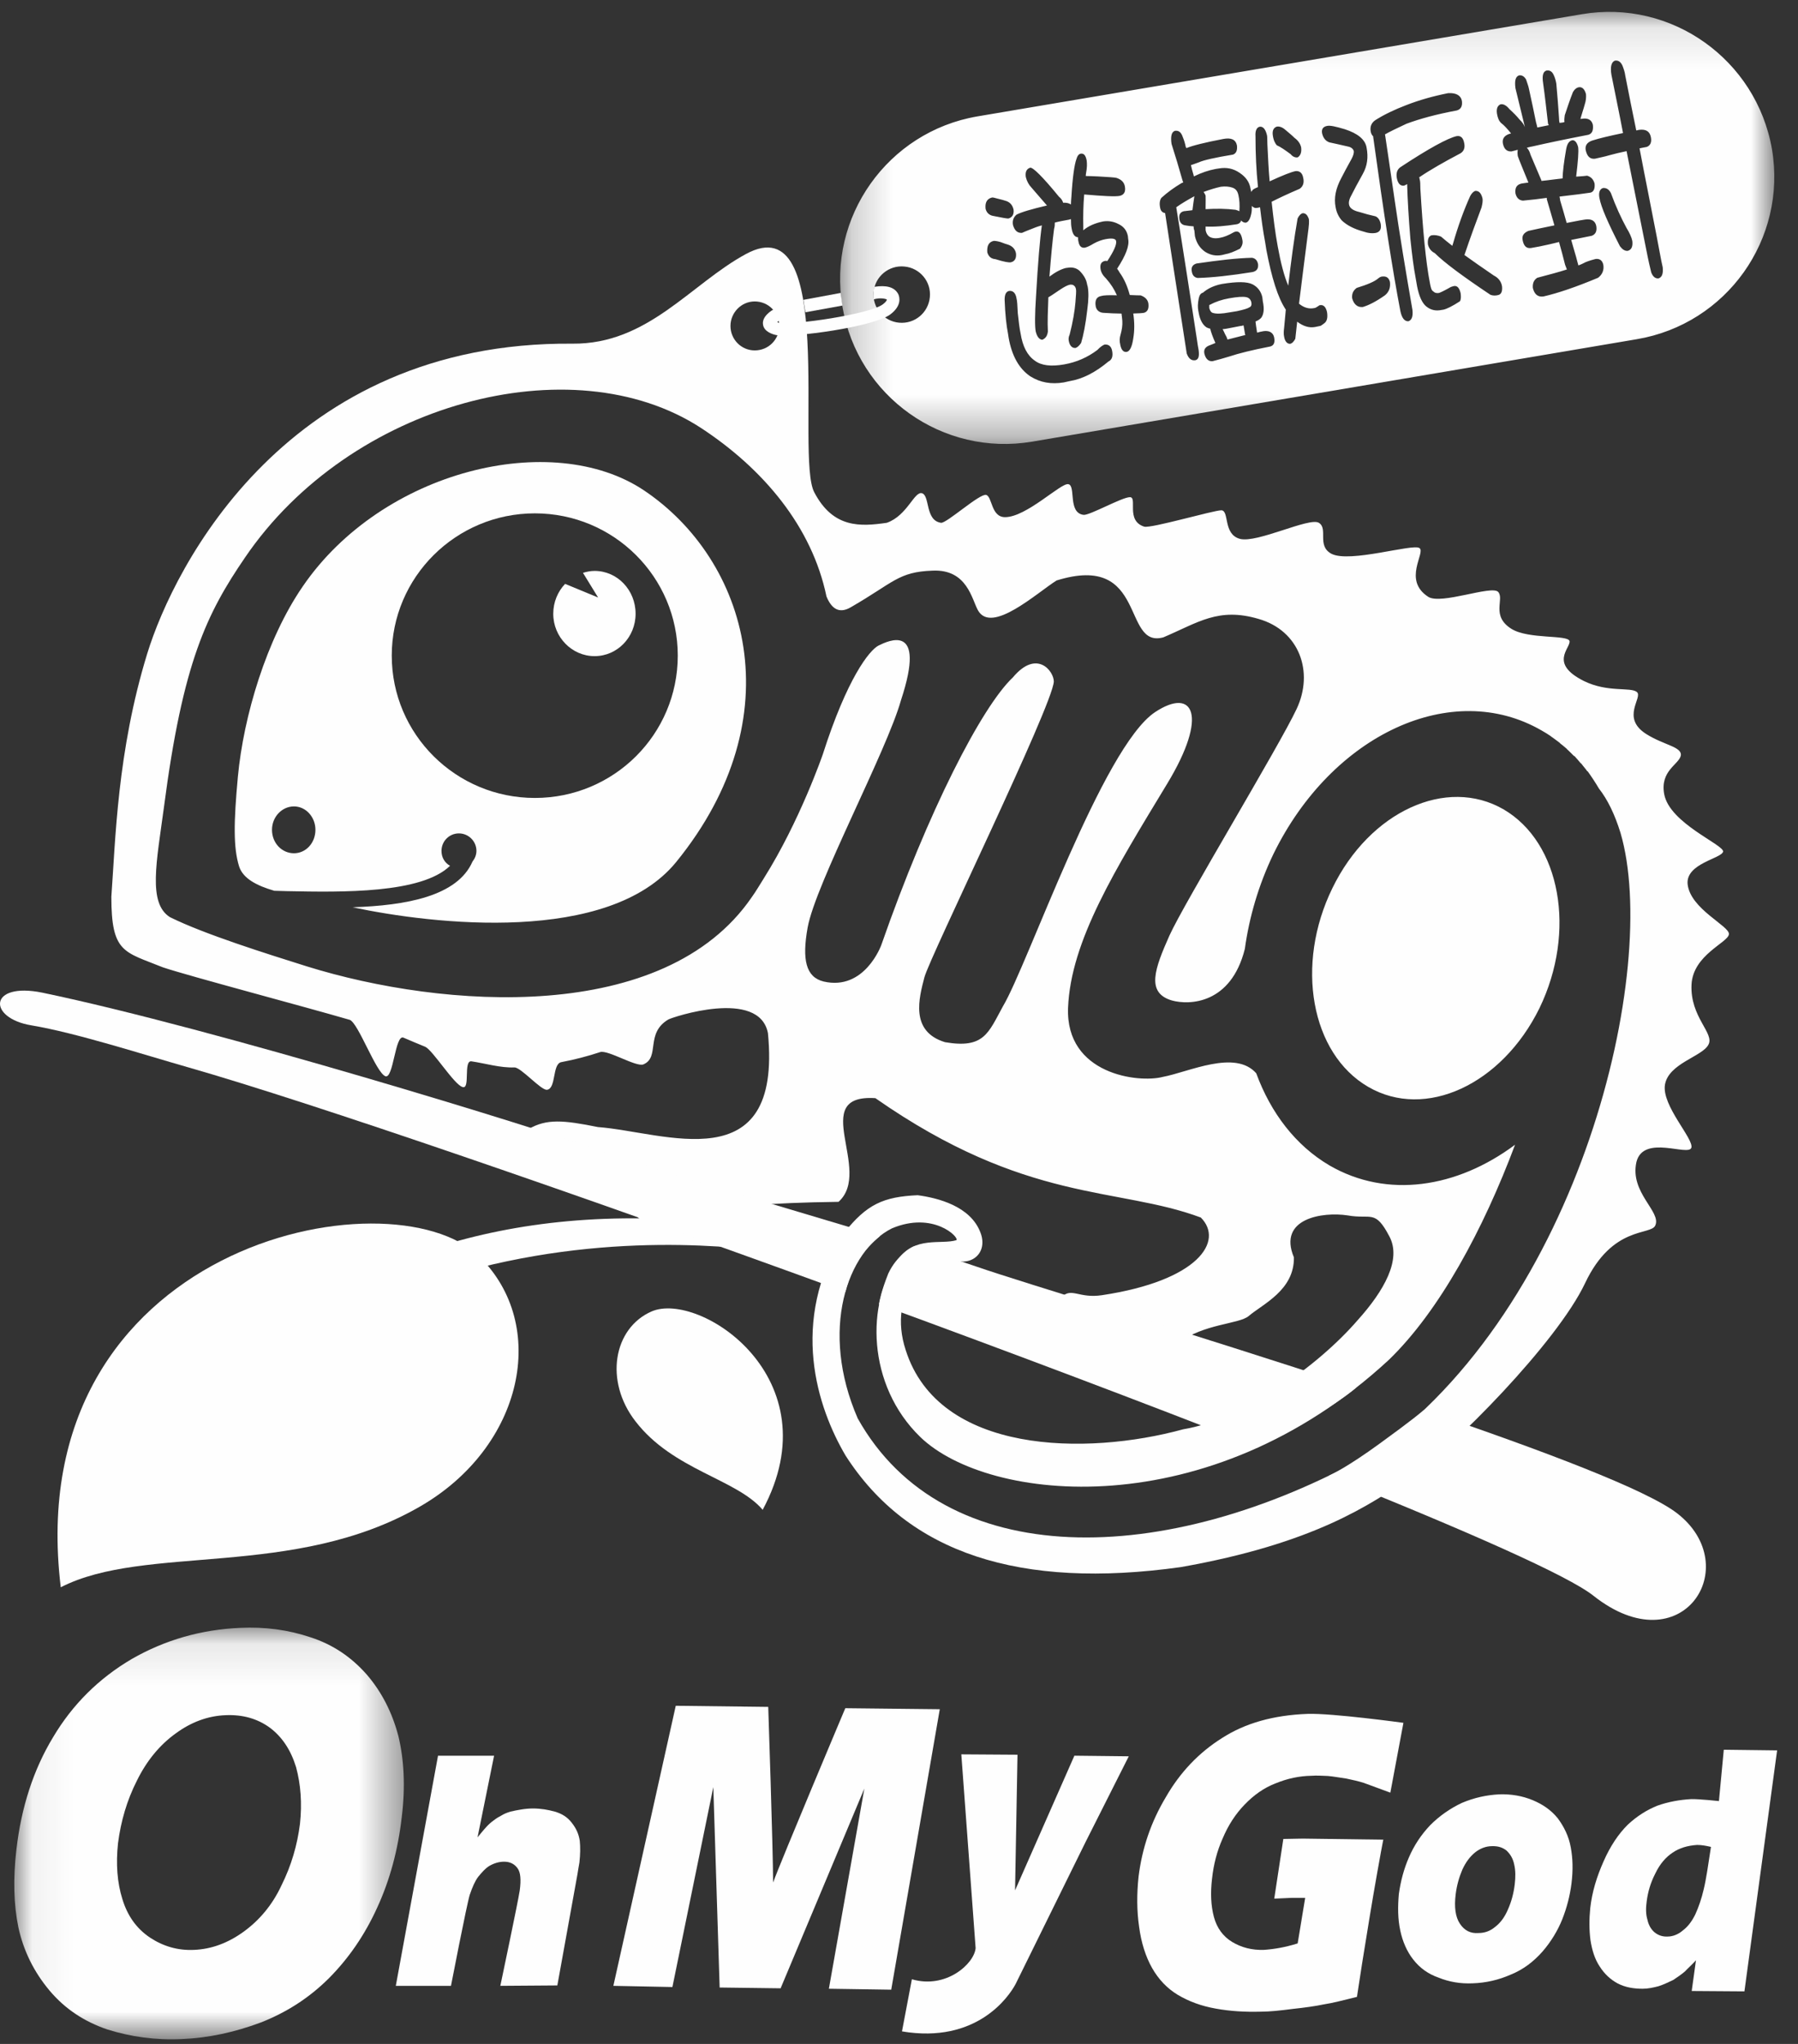
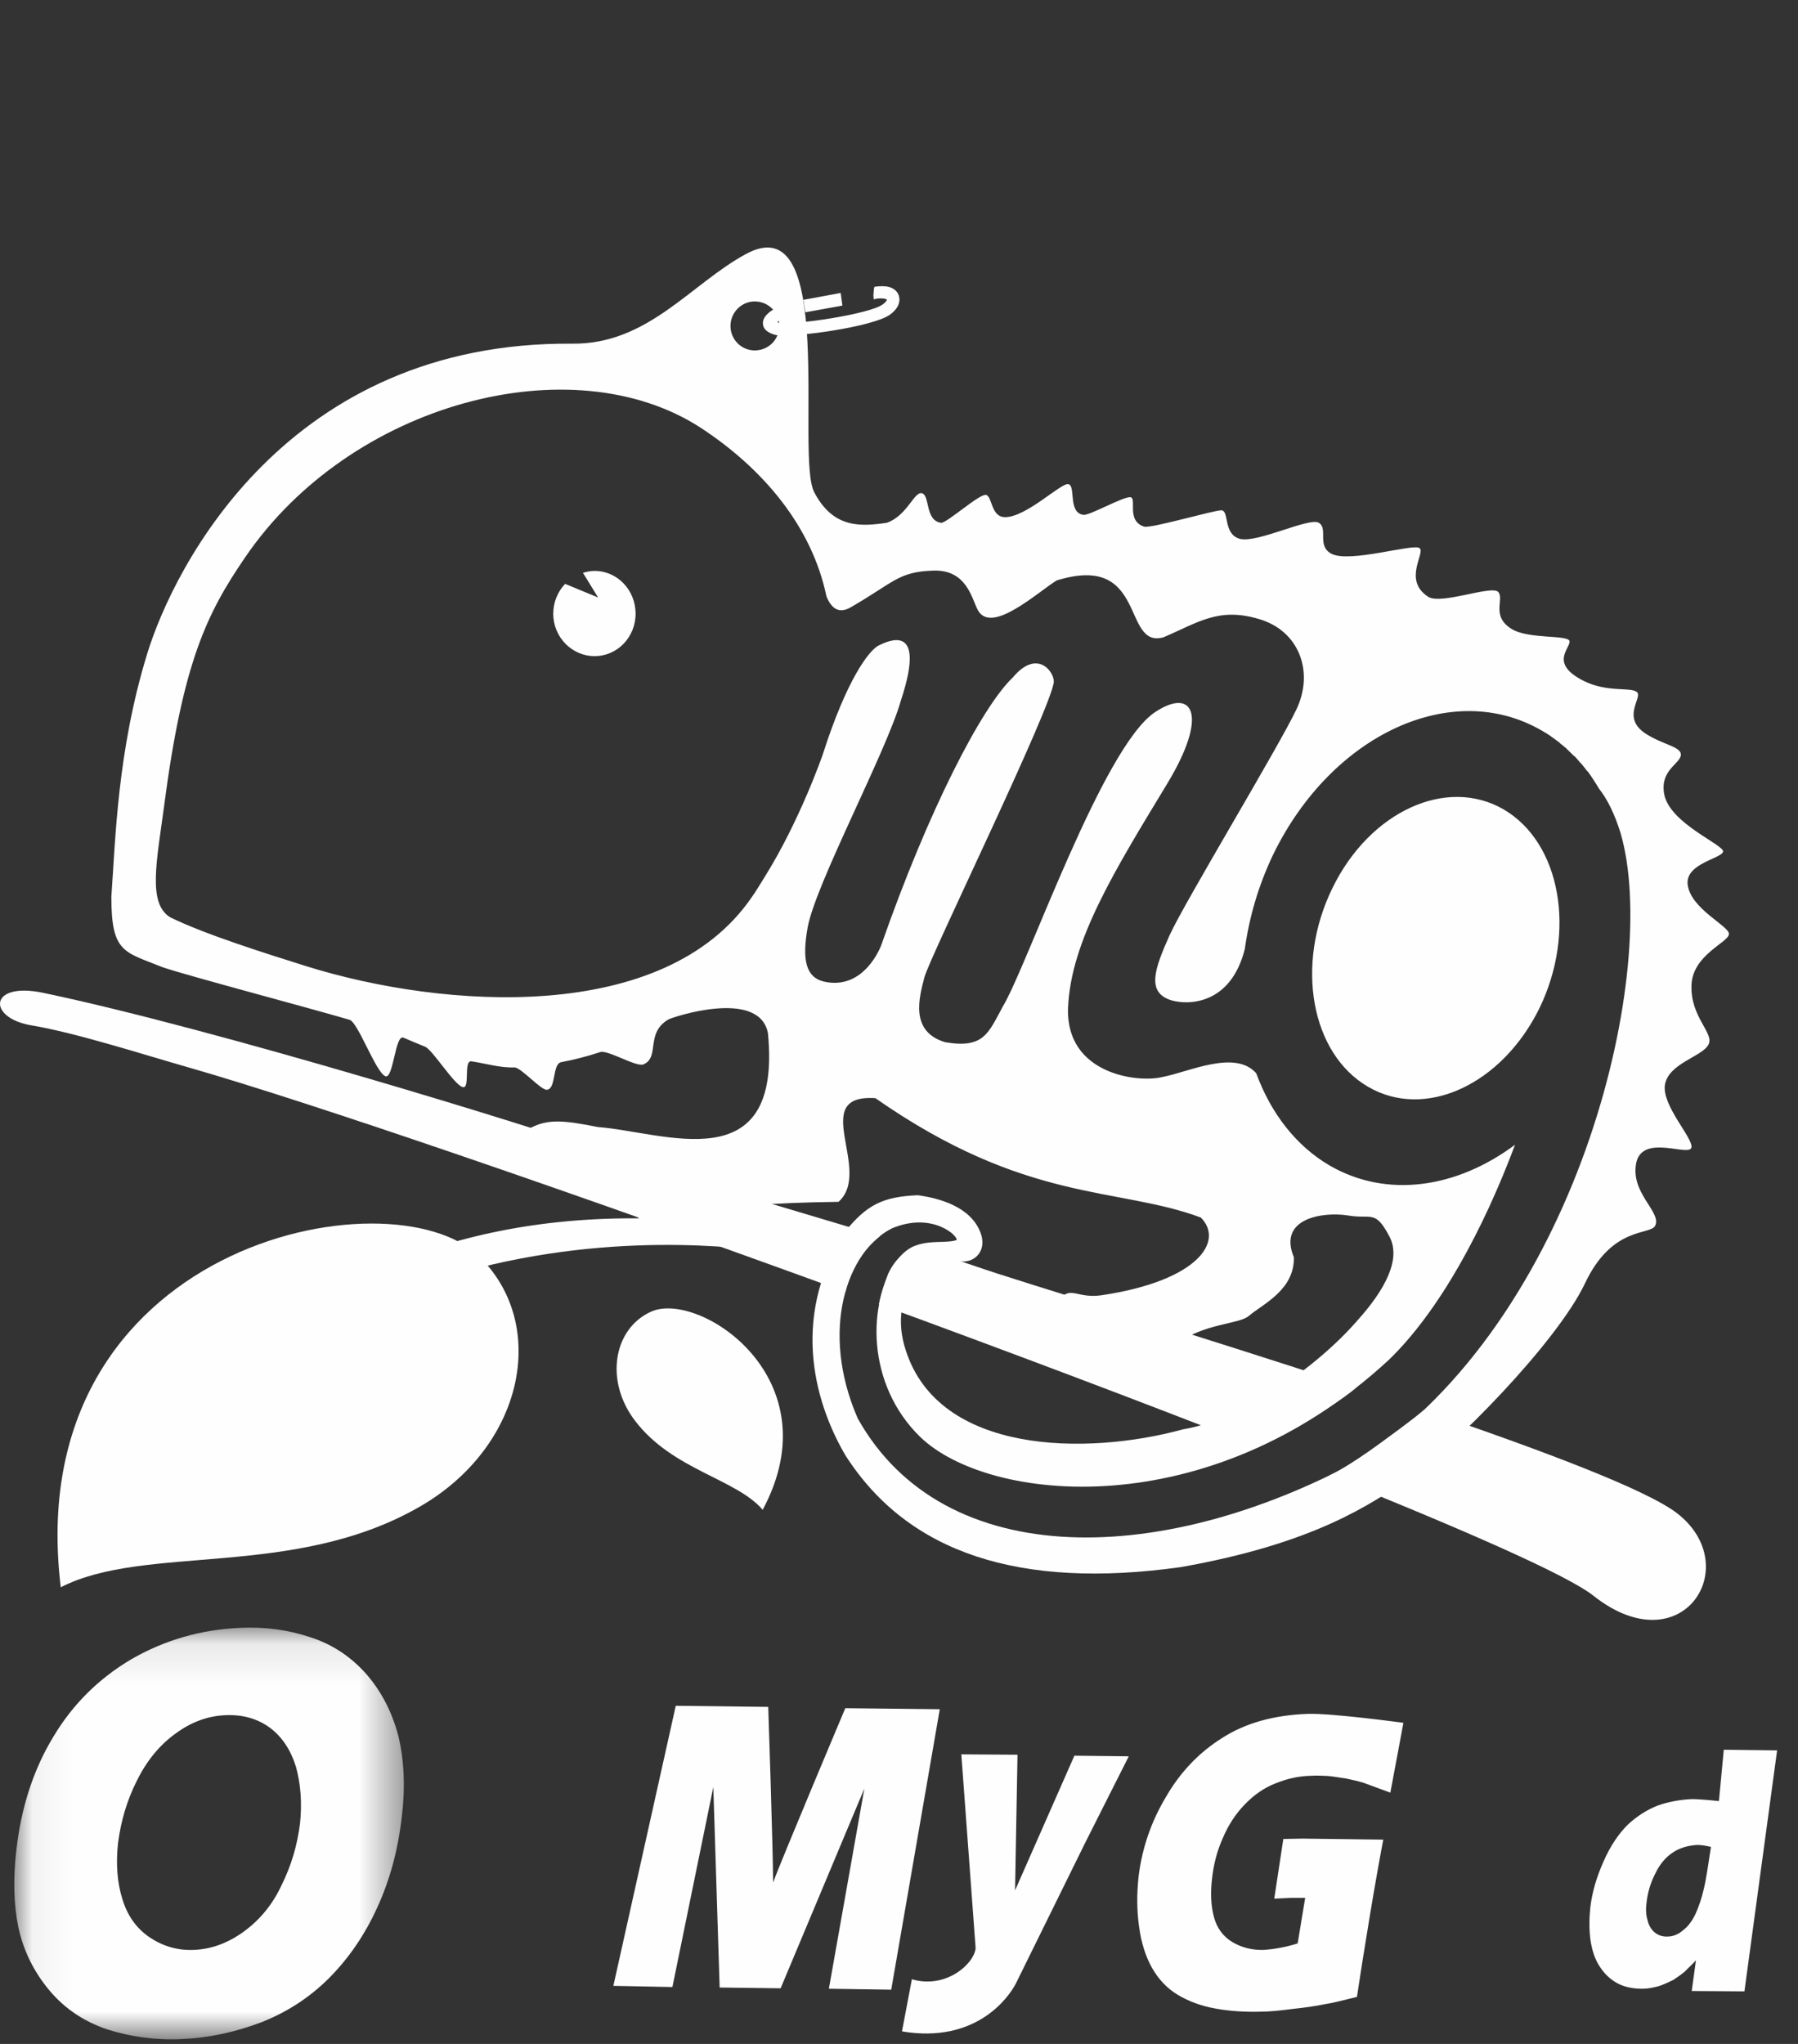
<svg xmlns="http://www.w3.org/2000/svg" xmlns:xlink="http://www.w3.org/1999/xlink" width="44px" height="50px" viewBox="0 0 44 50" version="1.1">
  <rect x="0" y="0" width="44" height="50" fill="#333333" stroke="none" />
  <title>A99FF62F-09A9-414B-974C-C73EEE1DA95D</title>
  <desc>Created with sketchtool.</desc>
  <defs>
    <polygon id="path-1" points="0.059 0.103 9.592 0.103 9.592 10.174 0.059 10.174" />
    <polygon id="path-3" points="0.209 0.113 23.071 0.113 23.071 10.683 0.209 10.683" />
  </defs>
  <g id="Symbol" stroke="none" stroke-width="1" fill="none" fill-rule="evenodd">
    <g id="Cells-/-Footer-/-Desktop" transform="translate(-425, -138)">
      <g id="Footer">
        <g id="Group-2" transform="translate(425, 138)">
          <g id="OMG---LOGO---WHITE">
            <g id="Group-3" transform="translate(0.291, 39.713)">
              <mask id="mask-2" fill="white">
                <use xlink:href="#path-1" />
              </mask>
              <g id="Clip-2" />
              <path d="M5.231,2.245 C4.799,2.261 4.388,2.412 4.005,2.694 C3.617,2.974 3.298,3.36 3.06,3.845 C2.815,4.327 2.667,4.837 2.597,5.377 C2.543,5.884 2.577,6.339 2.703,6.741 C2.827,7.151 3.048,7.463 3.38,7.686 C3.705,7.9 4.066,8.006 4.462,7.986 C4.881,7.968 5.286,7.821 5.673,7.54 C6.049,7.268 6.374,6.891 6.599,6.404 C6.839,5.923 6.985,5.419 7.05,4.901 C7.104,4.399 7.068,3.938 6.955,3.518 C6.824,3.092 6.612,2.776 6.313,2.551 C6.012,2.332 5.653,2.227 5.231,2.245 M5.582,0.109 C6.19,0.079 6.766,0.157 7.306,0.339 C7.853,0.515 8.306,0.822 8.685,1.252 C9.052,1.679 9.307,2.18 9.458,2.756 C9.594,3.322 9.635,3.984 9.54,4.741 C9.45,5.536 9.252,6.273 8.941,6.95 C8.638,7.619 8.238,8.199 7.753,8.685 C7.266,9.169 6.704,9.524 6.085,9.765 C5.45,10.001 4.813,10.141 4.16,10.168 C3.518,10.199 2.907,10.112 2.339,9.934 C1.773,9.743 1.297,9.43 0.915,8.974 C0.535,8.518 0.285,8.009 0.16,7.441 C0.043,6.875 0.028,6.241 0.111,5.528 C0.23,4.497 0.527,3.577 1.009,2.782 C1.483,1.985 2.124,1.346 2.934,0.87 C3.746,0.404 4.633,0.15 5.582,0.109" id="Fill-1" fill="#FEFEFE" mask="url(#mask-2)" />
            </g>
-             <path d="M36.51,45.162 C36.366,45.162 36.223,45.217 36.104,45.31 C35.969,45.419 35.868,45.557 35.785,45.738 C35.705,45.926 35.65,46.123 35.623,46.338 C35.583,46.654 35.618,46.896 35.724,47.055 C35.834,47.226 35.988,47.302 36.178,47.287 C36.328,47.287 36.461,47.244 36.591,47.135 C36.716,47.04 36.825,46.896 36.905,46.703 C36.989,46.515 37.043,46.307 37.068,46.095 C37.089,45.92 37.089,45.758 37.056,45.616 C37.027,45.469 36.965,45.364 36.869,45.271 C36.773,45.194 36.661,45.157 36.51,45.162 M36.694,43.894 C36.978,43.885 37.254,43.932 37.503,44.035 C37.752,44.137 37.96,44.281 38.121,44.48 C38.272,44.684 38.391,44.919 38.439,45.191 C38.49,45.462 38.497,45.748 38.457,46.074 C38.419,46.374 38.344,46.664 38.232,46.949 C38.121,47.226 37.96,47.493 37.751,47.736 C37.53,47.988 37.274,48.182 36.969,48.305 C36.67,48.436 36.364,48.506 36.041,48.517 C35.737,48.531 35.462,48.482 35.207,48.379 C34.949,48.29 34.746,48.142 34.587,47.939 C34.432,47.745 34.323,47.494 34.267,47.226 C34.205,46.941 34.205,46.641 34.232,46.333 C34.277,46.014 34.354,45.722 34.479,45.435 C34.603,45.148 34.774,44.887 34.998,44.65 C35.221,44.426 35.485,44.24 35.774,44.104 C36.078,43.975 36.383,43.91 36.694,43.894" id="Fill-4" fill="#FEFEFE" />
-             <path d="M9.686,48.579 L10.719,42.95 L12.091,42.95 L11.686,44.947 C11.686,44.947 11.849,44.745 11.908,44.685 C11.962,44.626 12.019,44.576 12.086,44.528 C12.146,44.48 12.209,44.444 12.274,44.41 C12.336,44.371 12.412,44.341 12.49,44.317 C12.573,44.297 12.659,44.281 12.754,44.265 C12.846,44.25 12.944,44.24 13.043,44.24 C13.237,44.24 13.414,44.272 13.577,44.317 C13.751,44.367 13.887,44.453 13.99,44.587 C14.099,44.724 14.164,44.866 14.188,45.032 C14.204,45.191 14.201,45.364 14.179,45.564 C14.164,45.636 14.131,45.85 14.131,45.85 L13.639,48.569 L12.244,48.579 C12.244,48.579 12.687,46.477 12.719,46.244 C12.754,45.986 12.739,45.803 12.667,45.705 C12.59,45.597 12.482,45.542 12.336,45.542 C12.209,45.542 12.086,45.581 11.972,45.647 C11.877,45.705 11.795,45.8 11.703,45.911 C11.627,46.01 11.562,46.158 11.496,46.35 C11.422,46.587 11.036,48.579 11.036,48.579 L9.686,48.579 Z" id="Fill-6" fill="#FEFEFE" />
            <path d="M15.01,48.579 L16.537,41.728 L18.8,41.755 C18.8,41.755 18.919,45.281 18.919,46.052 C19.109,45.526 20.686,41.787 20.686,41.787 L22.998,41.812 L21.81,48.673 L20.284,48.65 L21.152,43.753 L19.103,48.639 L17.611,48.62 L17.456,43.717 L16.455,48.608 L15.01,48.579 Z" id="Fill-8" fill="#FEFEFE" />
            <path d="M26.292,42.949 L24.84,46.244 L24.9,42.925 L23.525,42.916 L23.875,47.655 C23.843,48.037 23.153,48.663 22.315,48.418 L22.073,49.693 C23.894,50 24.685,48.853 24.855,48.532 L26.565,45.062 L27.623,42.964 L26.292,42.949 Z" id="Fill-10" fill="#FEFEFE" />
            <path d="M40.297,46.515 C40.325,46.292 40.387,46.066 40.507,45.833 C40.617,45.601 40.762,45.434 40.928,45.323 C41.101,45.204 41.3,45.148 41.53,45.132 C41.639,45.132 41.751,45.152 41.87,45.18 C41.802,45.629 41.751,45.98 41.693,46.216 C41.639,46.451 41.567,46.654 41.487,46.831 C41.399,47.01 41.3,47.135 41.179,47.226 C41.064,47.326 40.928,47.373 40.81,47.373 C40.693,47.379 40.588,47.348 40.492,47.272 C40.406,47.2 40.342,47.091 40.315,46.96 C40.275,46.831 40.274,46.676 40.297,46.515 M39.591,48.522 C39.774,48.616 39.978,48.65 40.2,48.65 C40.328,48.65 40.462,48.621 40.588,48.588 C40.71,48.549 40.826,48.492 40.947,48.435 C41.056,48.364 41.152,48.295 41.233,48.227 C41.3,48.155 41.399,48.068 41.503,47.954 L41.399,48.705 L42.689,48.714 L43.489,42.819 L42.184,42.803 L42.065,44.059 C42.065,44.059 41.586,44.007 41.388,44.011 C41.101,44.027 40.824,44.077 40.56,44.171 C40.307,44.272 40.06,44.426 39.834,44.637 C39.607,44.861 39.405,45.163 39.243,45.532 C39.074,45.911 38.96,46.284 38.916,46.676 C38.889,46.949 38.889,47.208 38.921,47.459 C38.96,47.711 39.029,47.93 39.147,48.105 C39.264,48.29 39.415,48.428 39.591,48.522" id="Fill-12" fill="#FEFEFE" />
            <path d="M31.88,44.977 L31.405,44.986 L31.183,46.446 L31.619,46.426 C31.659,46.425 31.758,46.426 31.94,46.426 L31.756,47.541 C31.45,47.637 31.183,47.681 30.932,47.699 C30.634,47.709 30.38,47.641 30.151,47.504 C29.935,47.373 29.781,47.17 29.707,46.896 C29.633,46.622 29.619,46.308 29.661,45.953 C29.698,45.613 29.782,45.281 29.922,44.97 C30.057,44.65 30.232,44.379 30.457,44.146 C30.684,43.91 30.932,43.735 31.212,43.627 C31.507,43.506 31.795,43.445 32.094,43.44 C32.224,43.43 32.352,43.44 32.495,43.445 C32.635,43.457 32.794,43.487 32.949,43.509 C33.11,43.542 33.254,43.576 33.374,43.614 C33.49,43.655 34.024,43.853 34.024,43.853 L34.344,42.145 C34.344,42.145 32.601,41.906 32,41.926 C31.16,41.957 30.469,42.154 29.904,42.518 C29.334,42.876 28.875,43.361 28.528,43.966 C28.166,44.571 27.948,45.216 27.862,45.911 C27.818,46.333 27.818,46.742 27.876,47.135 C27.927,47.523 28.036,47.864 28.193,48.142 C28.35,48.418 28.557,48.639 28.822,48.799 C29.092,48.96 29.4,49.074 29.753,49.136 C30.11,49.201 30.475,49.221 30.854,49.211 C31.076,49.211 31.338,49.182 31.631,49.144 C31.932,49.112 32.189,49.076 32.399,49.032 C32.617,48.999 32.881,48.929 33.207,48.849 C33.272,48.413 33.374,47.758 33.515,46.909 C33.633,46.185 33.798,45.271 33.851,45.003 L31.88,44.977 Z" id="Fill-14" fill="#FEFEFE" />
            <path d="M1.837,38.019 C2.738,36.926 6.614,28.662 17.744,29.937 C19.07,29.987 19.445,30.037 19.591,30.085 C19.731,30.131 19.731,30.655 19.498,30.697 C19.261,30.749 8.518,28.28 1.837,38.019" id="Fill-16" fill="#FEFEFE" />
            <path d="M11.721,30.731 C9.575,28.64 0.469,30.416 1.487,38.829 C3.557,37.766 7.184,38.633 10.267,36.86 C12.817,35.397 13.444,32.406 11.721,30.731" id="Fill-18" fill="#FEFEFE" />
            <path d="M15.946,32.081 C17.117,31.576 20.394,33.713 18.664,36.934 C18.022,36.179 16.469,35.963 15.551,34.769 C14.784,33.782 15.011,32.489 15.946,32.081" id="Fill-20" fill="#FEFEFE" />
            <polygon id="Fill-22" fill="#FEFEFE" points="19.66 7.335 19.71 7.639 20.615 7.475 20.573 7.166" />
            <path d="M21.399,7.016 C21.399,7.016 21.38,7.061 21.379,7.166 C21.372,7.216 21.372,7.245 21.381,7.323 C21.55,7.273 21.692,7.314 21.703,7.329 C21.703,7.341 21.688,7.384 21.603,7.446 C21.285,7.685 19.415,7.962 19.057,7.897 C19.042,7.89 19.039,7.886 19.02,7.881 C19.03,7.879 19.07,7.834 19.079,7.83 C19.079,7.83 19.07,7.772 19.039,7.679 C19.02,7.592 18.981,7.543 18.981,7.543 C18.856,7.6 18.643,7.752 18.672,7.938 C18.696,8.12 18.917,8.18 18.995,8.197 C19.39,8.266 21.367,8.001 21.784,7.694 C22.079,7.475 22.012,7.262 21.983,7.197 C21.889,7.016 21.684,6.973 21.399,7.016" id="Fill-24" fill="#FEFEFE" />
            <path d="M36.796,19.8 C35.397,18.989 33.519,19.851 32.607,21.724 C31.688,23.598 32.079,25.775 33.483,26.588 C34.879,27.4 36.75,26.535 37.672,24.665 C38.583,22.787 38.19,20.614 36.796,19.8" id="Fill-26" fill="#FEFEFE" />
            <path d="M33.514,35.582 C28.507,38.38 23.097,38.464 20.99,34.698 C20.053,32.546 20.727,30.598 21.827,30.049 C22.837,29.623 23.481,30.269 23.404,30.338 C23.038,30.452 22.375,30.228 21.97,30.821 C21.202,31.853 21.202,33.879 22.524,35.156 C24.186,36.757 29.578,37.341 33.986,33.267 C35.228,32.067 36.299,30.075 37.076,28.003 C35.651,29.065 33.944,29.324 32.539,28.512 C31.706,28.024 31.098,27.224 30.742,26.255 C30.223,25.667 29.092,26.225 28.455,26.344 C27.86,26.499 26.077,26.285 26.137,24.655 C26.202,23.016 27.292,21.271 28.566,19.167 C29.578,17.495 29.204,16.802 28.269,17.419 C26.983,18.267 25.146,23.612 24.545,24.614 C24.186,25.268 24.085,25.658 23.128,25.495 C22.259,25.232 22.493,24.405 22.622,23.907 C22.755,23.406 25.752,17.278 25.789,16.673 C25.789,16.417 25.372,15.873 24.787,16.571 C24.026,17.288 22.713,19.834 21.566,23.12 C21.566,23.12 21.16,24.246 20.153,24.01 C19.723,23.903 19.623,23.48 19.764,22.691 C19.957,21.622 21.703,18.368 22.049,17.127 C22.685,15.203 21.726,15.682 21.499,15.792 C21.27,15.91 20.727,16.603 20.136,18.451 C20.136,18.451 19.579,20.074 18.696,21.48 C18.597,21.636 18.503,21.8 18.397,21.947 C16.26,25.068 10.858,24.682 7.509,23.64 C6.517,23.328 4.997,22.852 4.157,22.435 C3.615,22.091 3.833,21.083 4.012,19.746 C4.473,16.201 5.06,15.007 5.997,13.637 C8.572,9.852 14.002,8.417 17.153,10.468 C18.685,11.472 19.871,12.887 20.225,14.591 C20.354,14.904 20.543,15.013 20.812,14.86 C21.876,14.248 21.978,13.989 22.826,13.959 C23.671,13.923 23.781,14.663 23.934,14.933 C24.269,15.519 25.372,14.505 25.856,14.2 C28.088,13.507 27.446,15.873 28.47,15.591 C29.323,15.228 29.815,14.851 30.798,15.14 C31.794,15.423 32.161,16.433 31.729,17.346 C31.301,18.257 28.982,22.082 28.619,22.884 C28.259,23.694 28.038,24.283 28.674,24.473 C29.103,24.594 30.124,24.566 30.463,23.214 C30.571,22.435 30.798,21.651 31.162,20.893 C32.598,17.956 35.54,16.603 37.728,17.871 C37.804,17.914 37.873,17.956 37.945,18.005 C37.954,18.014 37.972,18.03 37.992,18.04 C38.042,18.076 38.087,18.11 38.141,18.15 C38.154,18.162 38.175,18.173 38.184,18.189 C38.231,18.223 38.281,18.267 38.331,18.309 C38.341,18.314 38.346,18.331 38.364,18.342 C38.412,18.39 38.46,18.433 38.509,18.485 C38.518,18.493 38.53,18.498 38.536,18.502 C38.587,18.557 38.636,18.615 38.679,18.667 C38.684,18.667 38.692,18.676 38.7,18.683 C38.744,18.745 38.799,18.802 38.84,18.863 C38.847,18.867 38.847,18.871 38.855,18.871 C38.953,19.008 39.045,19.148 39.128,19.289 C39.342,19.562 39.516,19.921 39.656,20.373 C40.623,23.658 38.71,31.975 33.514,35.582 M18.469,7.374 C18.807,7.374 19.07,7.647 19.07,7.974 C19.07,8.305 18.807,8.572 18.469,8.572 C18.142,8.572 17.876,8.305 17.876,7.974 C17.876,7.647 18.142,7.374 18.469,7.374 M42.31,22.852 C42.327,22.651 41.358,22.236 41.298,21.622 C41.26,21.12 42.123,21.005 42.167,20.834 C42.197,20.667 40.855,20.143 40.725,19.424 C40.623,18.852 41.082,18.705 41.132,18.485 C41.168,18.267 40.721,18.231 40.286,17.956 C39.652,17.555 40.217,17.056 40.055,16.927 C39.899,16.802 39.342,16.946 38.76,16.659 C37.894,16.226 38.441,15.853 38.409,15.682 C38.364,15.523 37.412,15.642 36.993,15.387 C36.476,15.067 36.822,14.659 36.663,14.48 C36.505,14.307 35.261,14.802 34.95,14.599 C34.316,14.188 34.897,13.514 34.736,13.407 C34.574,13.293 33.026,13.78 32.581,13.546 C32.218,13.351 32.51,12.932 32.274,12.789 C32.037,12.648 30.764,13.293 30.343,13.182 C29.926,13.069 30.088,12.495 29.89,12.483 C29.696,12.483 28.165,12.932 28,12.883 C27.541,12.737 27.844,12.162 27.651,12.162 C27.458,12.162 26.664,12.612 26.516,12.595 C26.123,12.544 26.337,11.876 26.142,11.844 C25.959,11.81 25.121,12.651 24.595,12.651 C24.25,12.651 24.285,12.148 24.132,12.107 C23.975,12.067 23.159,12.809 23.028,12.789 C22.638,12.734 22.759,12.131 22.566,12.067 C22.375,12.004 22.207,12.612 21.702,12.789 C21.052,12.883 20.389,12.926 19.926,12.042 C19.46,11.163 20.501,4.997 18.256,6.213 C16.901,6.946 15.858,8.426 14.006,8.407 C7.043,8.349 4.263,13.84 3.602,15.992 C2.866,18.39 2.826,20.562 2.725,21.937 C2.725,23.314 3.032,23.278 3.987,23.664 C4.626,23.878 7.441,24.622 8.562,24.949 C8.774,25.041 9.194,26.221 9.427,26.326 C9.63,26.415 9.667,25.287 9.876,25.385 C10.049,25.459 10.226,25.534 10.406,25.607 C10.593,25.692 11.119,26.543 11.322,26.592 C11.514,26.652 11.333,25.935 11.538,25.963 C11.869,26.012 12.251,26.127 12.59,26.112 C12.752,26.112 13.235,26.67 13.383,26.659 C13.616,26.636 13.51,26.028 13.735,25.983 C14.066,25.921 14.384,25.837 14.687,25.737 C14.878,25.677 15.572,26.112 15.747,26.037 C16.157,25.861 15.785,25.276 16.356,24.939 C16.438,24.889 18.583,24.165 18.793,25.276 C19.144,28.914 16.25,27.689 14.633,27.571 C13.782,27.399 13.377,27.366 12.942,27.616 C12.96,27.639 13.082,27.75 13.645,27.923 C14.281,28.087 14.926,28.312 15.582,28.564 C15.873,28.728 15.846,29.446 15.6,29.53 C15.46,29.754 15.709,29.945 16.114,29.914 C17.153,29.784 16.984,29.446 20.52,29.4 C21.372,28.64 19.764,26.757 21.422,26.864 C25.121,29.446 27.35,29.024 29.386,29.784 C29.961,30.361 29.323,31.329 26.972,31.683 C26.401,31.771 26.224,31.485 25.982,31.729 C25.749,31.958 26.337,32.034 26.801,32.177 C27.159,32.279 27.172,32.308 27.341,32.356 C28.288,32.608 26.718,33.246 27.075,33.505 C27.373,33.716 28.224,33.412 28.837,32.854 C29.45,32.381 30.319,32.393 30.556,32.195 C30.904,31.898 31.676,31.563 31.664,30.758 C31.263,29.801 32.371,29.639 32.979,29.732 C33.558,29.835 33.649,29.574 34.002,30.249 C34.299,30.809 33.88,31.568 33.217,32.303 C32.234,33.439 30.413,34.723 28.956,34.964 C26.579,35.615 22.973,35.576 22.164,33.026 C21.703,31.632 22.713,30.58 23.32,30.814 C23.781,30.993 24.186,30.639 23.991,30.146 C23.747,29.508 22.958,29.305 22.456,29.238 C21.616,29.276 21.212,29.46 20.659,30.155 C19.292,32.338 20.011,34.451 20.693,35.608 C22.226,37.998 24.96,38.886 28.893,38.336 C32.155,37.761 33.54,36.804 34.489,36.159 C35.543,35.433 38.099,32.848 38.789,31.391 C39.46,29.968 40.404,30.228 40.508,29.977 C40.661,29.639 39.878,29.176 40.046,28.426 C40.217,27.741 41.324,28.299 41.391,28.075 C41.449,27.854 40.661,27.044 40.744,26.535 C40.833,26.012 41.651,25.849 41.806,25.559 C41.967,25.276 41.358,24.889 41.394,24.088 C41.429,23.354 42.292,23.06 42.31,22.852" id="Fill-28" fill="#FEFEFE" />
            <path d="M14.55,13.966 C14.451,13.966 14.357,13.986 14.266,14.013 L14.637,14.617 L13.829,14.283 C13.65,14.471 13.539,14.729 13.539,15.014 C13.539,15.587 13.997,16.051 14.55,16.051 C15.107,16.051 15.554,15.587 15.554,15.014 C15.554,14.434 15.107,13.966 14.55,13.966" id="Fill-30" fill="#FEFEFE" />
-             <path d="M13.089,19.52 C11.157,19.52 9.587,17.964 9.587,16.038 C9.587,14.117 11.157,12.558 13.089,12.558 C15.023,12.558 16.586,14.117 16.586,16.038 C16.586,17.964 15.023,19.52 13.089,19.52 M7.194,20.873 C6.897,20.873 6.656,20.623 6.656,20.299 C6.656,19.986 6.897,19.727 7.194,19.727 C7.484,19.727 7.719,19.986 7.719,20.299 C7.719,20.623 7.484,20.873 7.194,20.873 M15.756,11.994 C13.517,10.499 9.355,11.496 7.406,14.349 C6.524,15.632 5.96,17.513 5.821,19.003 C5.719,20.111 5.708,20.736 5.852,21.197 C5.948,21.492 6.283,21.666 6.713,21.791 L7.03,21.8 C8.378,21.827 10.314,21.861 11.013,21.18 C10.878,21.103 10.804,20.971 10.804,20.815 C10.804,20.578 10.994,20.387 11.23,20.387 C11.465,20.387 11.659,20.578 11.659,20.815 C11.659,20.915 11.619,21.005 11.563,21.076 C11.192,21.926 9.937,22.151 8.627,22.194 C10.603,22.615 14.896,23.109 16.546,21.089 C19.45,17.521 18.298,13.696 15.756,11.994" id="Fill-32" fill="#FEFEFE" />
            <path d="M21.532,30.241 C19.061,29.496 15.745,28.537 14.687,28.15 C13.202,27.613 5.269,25.166 1.035,24.283 C-0.283,24.015 -0.311,24.906 0.774,25.084 C1.864,25.267 3.5,25.795 4.613,26.112 C7.633,26.977 14.133,29.213 20.688,31.603 C20.713,31.5 20.808,31.142 20.979,30.855 C21.172,30.533 21.502,30.266 21.532,30.241" id="Fill-34" fill="#FEFEFE" />
            <path d="M41.043,37.02 C40.3,36.445 37.76,35.485 34.843,34.494 C34.808,34.525 34.564,34.733 33.764,35.313 C32.982,35.882 32.594,36.066 32.523,36.099 C35.908,37.456 38.382,38.548 38.995,39.037 C41.164,40.75 42.711,38.313 41.043,37.02" id="Fill-36" fill="#FEFEFE" />
            <path d="M32.148,34.66 C32.933,34.178 33.16,33.969 33.189,33.941 C29.191,32.623 24.992,31.365 23.921,30.993 C23.553,30.865 23.006,30.691 22.358,30.492 C22.332,30.505 21.955,30.687 21.737,31.155 C21.57,31.576 21.523,31.822 21.51,31.904 C24.766,33.097 27.998,34.316 30.79,35.412 L30.79,35.41 L30.793,35.41 L30.782,35.406 C30.782,35.406 31.419,35.07 32.148,34.66" id="Fill-38" fill="#FEFEFE" />
            <g id="Group-42" transform="translate(20.349, 0.178)">
              <mask id="mask-4" fill="white">
                <use xlink:href="#path-3" />
              </mask>
              <g id="Clip-41" />
-               <path d="M18.879,4.422 C18.964,4.414 19.03,4.458 19.073,4.547 C19.191,4.871 19.322,5.153 19.456,5.401 C19.531,5.521 19.577,5.626 19.596,5.714 C19.613,5.851 19.577,5.934 19.483,5.959 C19.413,5.962 19.358,5.929 19.294,5.846 C19.005,5.282 18.832,4.892 18.791,4.662 C18.767,4.529 18.801,4.445 18.879,4.422 M19.752,3 C19.922,2.975 20.021,3.03 20.05,3.174 C20.078,3.304 20.033,3.387 19.948,3.417 C19.887,3.425 19.827,3.442 19.773,3.451 C19.917,4.211 20.063,4.922 20.191,5.595 C20.255,5.923 20.297,6.177 20.34,6.36 C20.356,6.515 20.323,6.609 20.234,6.633 C20.16,6.638 20.1,6.591 20.06,6.488 C20.033,6.378 19.992,6.21 19.948,5.98 C19.778,5.148 19.62,4.325 19.456,3.519 C19.287,3.554 19.151,3.588 19.038,3.619 C18.919,3.655 18.793,3.678 18.681,3.705 C18.562,3.716 18.491,3.652 18.456,3.495 C18.436,3.38 18.491,3.304 18.613,3.261 C18.791,3.204 19.038,3.146 19.369,3.077 C19.279,2.598 19.178,2.124 19.086,1.656 C19.051,1.455 19.086,1.338 19.17,1.306 C19.247,1.292 19.312,1.332 19.354,1.425 C19.383,1.5 19.413,1.58 19.424,1.671 C19.515,2.133 19.602,2.578 19.693,3.012 C19.711,3.012 19.738,3.005 19.752,3 M16.825,1.666 C16.894,1.656 16.953,1.69 16.997,1.768 C17.018,1.838 17.054,1.923 17.067,1.996 C17.133,2.291 17.19,2.569 17.239,2.808 C17.258,2.867 17.262,2.907 17.272,2.941 C17.358,2.925 17.45,2.904 17.549,2.885 C17.549,2.876 17.549,2.862 17.535,2.855 C17.496,2.516 17.46,2.188 17.414,1.859 C17.385,1.674 17.411,1.573 17.495,1.548 C17.568,1.536 17.626,1.564 17.665,1.641 C17.703,1.715 17.725,1.798 17.737,1.872 C17.765,2.177 17.786,2.457 17.803,2.709 C17.804,2.757 17.807,2.8 17.815,2.828 C17.856,2.823 17.894,2.822 17.936,2.808 C17.928,2.752 17.936,2.696 17.943,2.641 C18.012,2.431 18.078,2.24 18.143,2.075 C18.183,2.006 18.235,1.961 18.299,1.955 C18.374,1.95 18.431,2.006 18.463,2.125 C18.469,2.202 18.463,2.286 18.431,2.381 C18.402,2.492 18.36,2.607 18.326,2.73 L18.349,2.73 C18.508,2.7 18.602,2.752 18.631,2.876 C18.646,3.012 18.613,3.09 18.522,3.119 C17.927,3.234 17.472,3.331 17.176,3.399 C17.121,3.409 17.067,3.421 17.015,3.436 C17.054,3.476 17.086,3.532 17.104,3.604 C17.199,3.824 17.286,4.034 17.372,4.235 L17.372,4.248 C17.46,4.239 17.549,4.229 17.653,4.215 C17.737,4.207 17.815,4.193 17.89,4.187 C17.894,4.024 17.922,3.786 17.977,3.476 C18,3.345 18.044,3.272 18.126,3.253 C18.191,3.247 18.24,3.304 18.271,3.421 C18.286,3.532 18.267,3.769 18.222,4.143 C18.36,4.133 18.45,4.128 18.491,4.12 C18.587,4.148 18.646,4.212 18.673,4.313 C18.686,4.445 18.646,4.518 18.569,4.535 C18.442,4.554 18.191,4.588 17.815,4.631 C17.819,4.662 17.83,4.695 17.83,4.723 C17.89,4.917 17.939,5.098 17.99,5.276 C18.126,5.252 18.271,5.218 18.431,5.194 C18.587,5.168 18.686,5.218 18.714,5.348 C18.737,5.477 18.696,5.555 18.604,5.59 C18.416,5.626 18.249,5.664 18.101,5.691 C18.139,5.833 18.183,5.971 18.222,6.111 C18.24,6.191 18.263,6.257 18.277,6.315 C18.349,6.29 18.408,6.257 18.456,6.234 C18.547,6.198 18.622,6.177 18.695,6.158 C18.793,6.144 18.861,6.189 18.886,6.295 C18.91,6.429 18.861,6.539 18.759,6.617 C18.216,6.844 17.771,6.995 17.423,7.074 C17.286,7.094 17.199,7.022 17.162,6.865 C17.153,6.756 17.185,6.671 17.271,6.617 C17.554,6.542 17.803,6.477 17.995,6.414 C17.987,6.385 17.968,6.347 17.951,6.298 C17.907,6.116 17.856,5.934 17.803,5.742 C17.703,5.77 17.622,5.784 17.549,5.803 C17.402,5.837 17.249,5.868 17.117,5.889 C17.003,5.905 16.94,5.837 16.913,5.7 C16.889,5.59 16.94,5.518 17.054,5.47 C17.208,5.434 17.423,5.391 17.69,5.335 C17.628,5.126 17.568,4.907 17.504,4.696 L17.504,4.662 C17.327,4.688 17.133,4.71 16.92,4.73 C16.825,4.723 16.763,4.662 16.737,4.554 C16.721,4.422 16.763,4.341 16.881,4.313 C16.92,4.308 16.977,4.296 17.054,4.288 C16.909,3.932 16.818,3.716 16.794,3.64 C16.785,3.581 16.785,3.526 16.794,3.486 C16.737,3.504 16.685,3.512 16.639,3.526 C16.527,3.532 16.459,3.47 16.43,3.337 C16.408,3.221 16.458,3.146 16.576,3.101 C16.59,3.1 16.613,3.09 16.629,3.085 C16.539,2.975 16.458,2.885 16.39,2.835 C16.334,2.785 16.302,2.709 16.284,2.6 C16.266,2.479 16.299,2.405 16.371,2.374 C16.44,2.361 16.513,2.398 16.59,2.492 C16.685,2.578 16.772,2.666 16.838,2.748 C16.894,2.8 16.94,2.862 16.968,2.931 C16.889,2.608 16.812,2.29 16.737,1.982 C16.712,1.8 16.737,1.695 16.825,1.666 M15.76,4.491 C15.845,4.491 15.894,4.547 15.927,4.662 C15.944,4.732 15.927,4.809 15.907,4.895 C15.771,5.256 15.629,5.642 15.488,6.06 C15.693,6.207 15.927,6.372 16.207,6.562 C16.317,6.617 16.39,6.709 16.408,6.827 C16.421,6.946 16.39,7.022 16.317,7.039 C16.253,7.057 16.189,7.057 16.125,7.034 C15.462,6.591 15.002,6.252 14.762,6.014 C14.675,5.971 14.619,5.9 14.595,5.801 C14.583,5.675 14.611,5.602 14.684,5.578 C14.762,5.567 14.837,5.578 14.915,5.61 C14.992,5.675 15.083,5.752 15.193,5.837 C15.193,5.82 15.203,5.803 15.208,5.784 C15.335,5.34 15.478,4.952 15.629,4.618 C15.667,4.547 15.712,4.502 15.76,4.491 M15.298,3.152 C15.403,3.134 15.462,3.2 15.484,3.331 C15.505,3.437 15.475,3.519 15.394,3.571 C14.965,3.797 14.628,3.991 14.377,4.163 C14.391,4.173 14.391,4.193 14.393,4.212 C14.407,4.248 14.409,4.325 14.41,4.441 C14.47,5.459 14.543,6.23 14.643,6.746 C14.663,6.855 14.681,6.924 14.72,6.946 C14.762,6.988 14.81,6.999 14.866,6.988 C14.898,6.978 14.992,6.937 15.152,6.844 C15.177,6.832 15.208,6.827 15.239,6.818 C15.315,6.812 15.362,6.865 15.394,6.99 C15.408,7.083 15.403,7.15 15.378,7.192 C15.193,7.312 15.061,7.377 14.975,7.397 L14.924,7.405 C14.783,7.434 14.663,7.405 14.556,7.32 C14.452,7.236 14.377,7.068 14.33,6.827 L14.296,6.633 C14.246,6.372 14.205,6.05 14.165,5.664 C14.123,5.143 14.096,4.7 14.086,4.325 C14.054,4.344 14.03,4.357 14.013,4.362 C13.921,4.377 13.86,4.313 13.834,4.18 C13.813,4.064 13.837,3.975 13.916,3.915 C14.619,3.451 15.083,3.2 15.298,3.152 M15.093,2.1 C15.289,2.091 15.403,2.159 15.426,2.291 C15.443,2.417 15.403,2.494 15.303,2.524 C14.795,2.618 14.391,2.73 14.068,2.85 C13.828,2.962 13.647,3.05 13.543,3.11 C13.543,3.119 13.547,3.125 13.547,3.125 C13.579,3.323 13.652,3.846 13.778,4.7 C13.902,5.557 14.052,6.462 14.216,7.405 C14.233,7.566 14.198,7.656 14.115,7.681 C14.025,7.685 13.957,7.606 13.921,7.435 C13.728,6.429 13.509,5.01 13.256,3.178 L13.256,3.159 C13.229,3.134 13.2,3.09 13.193,3.03 C13.175,2.917 13.213,2.823 13.314,2.757 C13.52,2.627 13.772,2.505 14.068,2.392 C14.377,2.272 14.716,2.175 15.093,2.1 M13.471,6.587 C13.579,6.574 13.638,6.616 13.665,6.719 C13.682,6.855 13.643,6.964 13.543,7.046 C13.325,7.199 13.147,7.289 13.002,7.332 C12.872,7.346 12.781,7.268 12.74,7.117 C12.729,7.006 12.768,6.927 12.851,6.865 C13.116,6.784 13.289,6.709 13.374,6.636 C13.407,6.607 13.439,6.591 13.471,6.587 M12.124,2.903 C12.2,2.885 12.337,2.917 12.56,2.983 C12.876,3.085 13.062,3.234 13.094,3.436 C13.138,3.668 13.112,3.878 13.002,4.075 C12.872,4.308 12.781,4.479 12.729,4.584 C12.672,4.682 12.65,4.767 12.665,4.83 C12.681,4.916 12.768,4.975 12.923,5.01 C13.054,5.051 13.175,5.084 13.309,5.113 C13.369,5.136 13.418,5.197 13.439,5.3 C13.46,5.421 13.423,5.493 13.327,5.518 C13.24,5.536 13.134,5.528 13.014,5.486 C12.786,5.423 12.615,5.335 12.49,5.218 C12.415,5.134 12.359,5.025 12.336,4.892 C12.289,4.662 12.342,4.424 12.476,4.175 C12.529,4.071 12.611,3.915 12.728,3.705 C12.768,3.629 12.785,3.57 12.781,3.519 C12.768,3.47 12.723,3.425 12.648,3.409 C12.49,3.373 12.337,3.337 12.181,3.304 C12.083,3.269 12.027,3.187 12.004,3.078 C11.987,2.978 12.033,2.921 12.124,2.903 M10.891,2.921 C10.955,2.907 11.03,2.931 11.108,3 C11.198,3.077 11.27,3.134 11.329,3.194 C11.422,3.261 11.471,3.339 11.492,3.425 C11.509,3.554 11.471,3.634 11.405,3.673 C11.342,3.678 11.285,3.655 11.236,3.594 C11.101,3.495 10.992,3.417 10.896,3.376 C10.856,3.331 10.815,3.253 10.799,3.134 C10.782,3.022 10.815,2.95 10.891,2.921 M9.69,8.128 C9.825,8.093 9.971,8.057 10.13,8.016 C10.13,8.016 10.126,8.007 10.121,8.007 L10.083,7.782 C10.062,7.784 10.041,7.796 10.009,7.796 L9.747,7.847 C9.68,7.861 9.626,7.871 9.571,7.873 C9.594,7.914 9.614,7.965 9.635,8.007 C9.667,8.057 9.68,8.099 9.69,8.128 M9.727,7.12 C9.558,7.15 9.406,7.199 9.267,7.275 C9.256,7.275 9.256,7.275 9.244,7.286 L9.244,7.358 C9.261,7.425 9.293,7.471 9.34,7.479 C9.421,7.503 9.551,7.499 9.731,7.465 L9.921,7.434 C10.083,7.399 10.186,7.369 10.232,7.337 C10.271,7.32 10.286,7.275 10.274,7.218 C10.258,7.15 10.218,7.108 10.153,7.092 C10.071,7.074 9.932,7.083 9.727,7.12 M9.104,4.518 C9.123,4.543 9.143,4.575 9.154,4.608 C9.154,4.668 9.158,4.758 9.154,4.871 L9.154,4.939 C9.421,4.922 9.667,4.927 9.887,4.954 C9.919,4.963 9.952,4.975 9.981,4.989 C9.991,4.841 9.984,4.71 9.957,4.595 C9.937,4.504 9.898,4.445 9.816,4.414 C9.731,4.384 9.635,4.377 9.529,4.39 C9.406,4.416 9.267,4.458 9.104,4.518 M9.089,6.982 C9.199,6.887 9.323,6.827 9.48,6.785 L9.558,6.768 C9.919,6.709 10.165,6.709 10.304,6.778 C10.43,6.844 10.511,6.952 10.542,7.092 L10.554,7.193 C10.594,7.38 10.576,7.51 10.519,7.59 C10.494,7.625 10.441,7.66 10.375,7.687 C10.381,7.74 10.393,7.832 10.414,7.959 C10.464,7.947 10.511,7.932 10.573,7.923 C10.713,7.904 10.807,7.959 10.831,8.075 C10.856,8.202 10.824,8.273 10.737,8.298 C10.29,8.385 9.957,8.468 9.731,8.544 C9.594,8.586 9.461,8.623 9.327,8.657 C9.224,8.668 9.154,8.601 9.123,8.468 C9.104,8.366 9.154,8.303 9.261,8.266 C9.307,8.25 9.343,8.233 9.394,8.212 C9.327,8.061 9.286,7.947 9.266,7.861 C9.23,7.857 9.211,7.844 9.179,7.832 C9.083,7.77 9.017,7.65 8.986,7.479 L8.976,7.425 C8.96,7.346 8.96,7.251 8.986,7.123 C9.003,7.046 9.032,6.995 9.089,6.982 M8.932,6.268 C9.47,6.189 9.919,6.137 10.286,6.128 C10.365,6.137 10.418,6.189 10.437,6.28 C10.451,6.385 10.409,6.454 10.304,6.477 C9.766,6.563 9.316,6.613 8.96,6.622 C8.881,6.609 8.832,6.562 8.816,6.462 C8.795,6.36 8.839,6.295 8.932,6.268 M9.589,3.221 C9.779,3.186 9.89,3.234 9.921,3.379 C9.933,3.495 9.909,3.571 9.825,3.604 C9.377,3.678 9.098,3.742 8.994,3.791 C8.906,3.821 8.848,3.846 8.795,3.862 C8.812,3.937 8.832,4.016 8.853,4.081 C8.86,4.103 8.866,4.124 8.866,4.138 C9.053,4.046 9.23,3.987 9.401,3.955 L9.48,3.943 C9.667,3.911 9.832,3.943 9.991,4.053 C10.138,4.152 10.229,4.277 10.254,4.441 L10.268,4.502 C10.268,4.504 10.271,4.513 10.271,4.518 C10.286,4.491 10.302,4.47 10.325,4.452 C10.364,4.432 10.393,4.414 10.436,4.399 C10.393,3.987 10.375,3.571 10.375,3.152 C10.365,3.012 10.409,2.931 10.486,2.921 C10.567,2.917 10.623,2.99 10.657,3.134 C10.663,3.159 10.663,3.229 10.666,3.35 C10.682,3.668 10.694,3.966 10.721,4.258 C11.039,4.112 11.247,4.029 11.361,4.007 C11.457,4.002 11.522,4.053 11.543,4.173 C11.571,4.292 11.538,4.385 11.455,4.441 C11.176,4.56 10.946,4.668 10.77,4.758 C10.812,5.156 10.858,5.521 10.92,5.854 C10.992,6.252 11.076,6.574 11.176,6.81 C11.247,6.207 11.319,5.659 11.405,5.168 C11.44,5.093 11.486,5.047 11.533,5.037 C11.606,5.037 11.65,5.088 11.681,5.182 C11.69,5.257 11.681,5.335 11.672,5.416 C11.595,5.998 11.522,6.607 11.44,7.251 C11.555,7.346 11.681,7.387 11.815,7.358 C11.836,7.358 11.873,7.337 11.92,7.304 C11.93,7.294 11.939,7.289 11.945,7.289 C12.038,7.268 12.099,7.332 12.126,7.459 C12.146,7.595 12.124,7.685 12.055,7.733 C12.005,7.77 11.973,7.796 11.955,7.796 L11.828,7.822 C11.681,7.847 11.538,7.8 11.395,7.691 C11.382,7.832 11.363,7.968 11.349,8.111 C11.31,8.182 11.267,8.226 11.219,8.233 C11.149,8.233 11.095,8.172 11.076,8.061 C11.059,7.991 11.067,7.909 11.076,7.839 C11.094,7.681 11.101,7.535 11.117,7.397 C10.922,7.108 10.77,6.616 10.64,5.929 L10.612,5.752 C10.559,5.47 10.519,5.182 10.486,4.892 C10.456,4.899 10.437,4.905 10.418,4.907 C10.365,4.918 10.325,4.903 10.286,4.859 C10.286,4.948 10.283,5.01 10.268,5.064 C10.243,5.182 10.2,5.25 10.147,5.267 C10.107,5.276 10.054,5.256 10.025,5.214 C10.009,5.267 9.971,5.3 9.909,5.309 C9.63,5.353 9.377,5.375 9.154,5.364 L9.154,5.45 C9.165,5.521 9.199,5.578 9.244,5.61 C9.308,5.651 9.401,5.664 9.517,5.637 C9.598,5.623 9.712,5.58 9.841,5.505 C9.866,5.493 9.887,5.485 9.907,5.485 C9.981,5.481 10.03,5.552 10.054,5.691 C10.071,5.77 10.049,5.837 9.997,5.905 C9.853,5.977 9.731,6.026 9.635,6.041 L9.558,6.06 C9.401,6.091 9.266,6.06 9.143,5.982 C9.017,5.895 8.932,5.77 8.893,5.598 L8.879,5.459 C8.866,5.433 8.86,5.396 8.86,5.359 C8.785,5.353 8.72,5.348 8.658,5.335 C8.58,5.325 8.525,5.275 8.512,5.182 C8.496,5.073 8.533,5.01 8.621,4.989 C8.699,4.977 8.77,4.975 8.832,4.963 C8.849,4.846 8.86,4.732 8.879,4.622 C8.72,4.71 8.57,4.796 8.436,4.892 C8.615,5.999 8.78,7.074 8.938,8.104 C8.958,8.233 8.969,8.326 8.983,8.385 C9.003,8.536 8.983,8.612 8.906,8.634 C8.808,8.65 8.738,8.596 8.692,8.468 C8.413,6.657 8.234,5.509 8.163,5.034 C8.093,5.025 8.051,4.975 8.04,4.895 C8.02,4.791 8.035,4.714 8.072,4.662 C8.217,4.529 8.384,4.409 8.57,4.298 C8.583,4.296 8.597,4.292 8.608,4.282 C8.597,4.27 8.597,4.248 8.585,4.223 C8.499,3.92 8.413,3.629 8.32,3.341 C8.294,3.158 8.32,3.05 8.403,3.022 C8.485,3.012 8.538,3.043 8.58,3.134 C8.608,3.2 8.637,3.28 8.657,3.363 C8.662,3.394 8.666,3.421 8.686,3.445 C8.822,3.387 9.131,3.308 9.589,3.221 M4.862,3.924 C4.931,3.915 5.169,4.148 5.567,4.636 C5.614,4.672 5.651,4.723 5.668,4.782 C5.75,4.777 5.808,4.791 5.859,4.824 C5.859,4.771 5.864,4.705 5.87,4.636 C5.899,4.148 5.945,3.846 5.992,3.716 C6.015,3.634 6.051,3.588 6.1,3.581 C6.179,3.57 6.221,3.629 6.244,3.75 C6.254,3.829 6.254,3.924 6.229,4.053 C6.226,4.081 6.221,4.103 6.221,4.128 C6.286,4.128 6.39,4.132 6.524,4.138 C6.779,4.152 6.933,4.163 6.97,4.173 C7.089,4.211 7.16,4.277 7.179,4.385 C7.202,4.518 7.155,4.588 7.055,4.613 C6.947,4.636 6.656,4.62 6.183,4.579 C6.161,4.83 6.155,5.093 6.161,5.384 L6.161,5.456 C6.286,5.349 6.446,5.282 6.641,5.24 C6.773,5.218 6.901,5.24 7.016,5.3 C7.147,5.359 7.224,5.459 7.252,5.595 L7.259,5.666 C7.294,5.828 7.202,6.069 6.989,6.395 C7.009,6.426 7.038,6.462 7.056,6.498 C7.162,6.646 7.242,6.827 7.298,7.039 C7.443,7.046 7.533,7.048 7.565,7.048 C7.665,7.083 7.736,7.146 7.753,7.241 C7.77,7.369 7.736,7.449 7.646,7.474 C7.594,7.484 7.512,7.487 7.384,7.491 C7.416,7.709 7.416,7.909 7.384,8.099 C7.354,8.308 7.298,8.416 7.224,8.43 C7.147,8.443 7.092,8.385 7.068,8.266 C7.042,8.164 7.05,8.084 7.071,8.016 C7.106,7.89 7.123,7.782 7.116,7.673 C7.109,7.613 7.106,7.553 7.096,7.493 C6.963,7.491 6.817,7.487 6.645,7.474 C6.549,7.465 6.481,7.409 6.464,7.312 C6.441,7.163 6.488,7.083 6.6,7.063 C6.653,7.046 6.779,7.039 6.983,7.046 C6.922,6.903 6.836,6.768 6.719,6.636 C6.641,6.562 6.593,6.482 6.582,6.395 C6.568,6.29 6.6,6.228 6.683,6.207 C6.703,6.198 6.729,6.207 6.75,6.207 C6.912,5.959 6.983,5.801 6.963,5.714 C6.95,5.659 6.866,5.642 6.703,5.673 C6.61,5.691 6.517,5.725 6.419,5.778 C6.323,5.837 6.254,5.868 6.203,5.88 C6.117,5.895 6.064,5.844 6.045,5.742 C6.033,5.7 6.033,5.666 6.033,5.627 C5.952,5.623 5.899,5.552 5.876,5.41 C5.864,5.353 5.859,5.276 5.859,5.182 C5.854,5.183 5.827,5.189 5.818,5.194 C5.686,5.218 5.567,5.24 5.464,5.267 C5.464,5.316 5.464,5.359 5.446,5.421 C5.405,5.725 5.37,6.112 5.332,6.589 C5.48,6.477 5.614,6.408 5.732,6.378 L5.779,6.372 C5.893,6.353 5.992,6.378 6.069,6.446 C6.183,6.562 6.238,6.671 6.254,6.778 L6.27,6.838 C6.293,6.964 6.293,7.146 6.259,7.397 C6.216,7.77 6.161,8.035 6.107,8.212 C6.063,8.278 6.015,8.321 5.972,8.334 C5.893,8.342 5.827,8.284 5.805,8.157 C5.795,8.104 5.805,8.057 5.827,8.007 C5.906,7.699 5.952,7.425 5.969,7.213 C5.981,7.046 5.992,6.939 5.981,6.891 C5.972,6.855 5.96,6.827 5.928,6.805 C5.906,6.784 5.87,6.784 5.842,6.784 C5.779,6.795 5.696,6.838 5.583,6.914 C5.426,7.022 5.346,7.074 5.306,7.094 C5.294,7.418 5.282,7.699 5.294,7.931 C5.282,8.035 5.24,8.099 5.157,8.134 C5.085,8.128 5.029,8.061 4.997,7.931 C4.974,7.814 4.974,7.522 5.004,7.074 C5.051,6.241 5.1,5.666 5.147,5.335 C5.04,5.364 4.96,5.396 4.912,5.416 C4.805,5.459 4.713,5.493 4.662,5.518 C4.549,5.528 4.478,5.459 4.44,5.325 C4.421,5.218 4.454,5.136 4.527,5.073 C4.646,5.01 4.891,4.939 5.272,4.849 C5.16,4.718 5.029,4.571 4.891,4.409 C4.826,4.341 4.779,4.254 4.754,4.152 C4.736,4.025 4.774,3.953 4.862,3.924 M4.345,6.939 C4.44,6.927 4.508,6.99 4.528,7.129 C4.543,7.178 4.549,7.297 4.558,7.484 C4.581,7.699 4.6,7.858 4.627,7.982 C4.677,8.298 4.792,8.518 4.972,8.643 C5.131,8.765 5.372,8.793 5.69,8.737 C6,8.683 6.27,8.561 6.507,8.382 C6.574,8.308 6.641,8.266 6.683,8.25 C6.779,8.244 6.845,8.291 6.866,8.402 C6.892,8.536 6.865,8.623 6.773,8.668 C6.464,8.927 6.147,9.093 5.827,9.145 L5.682,9.177 C5.383,9.226 5.114,9.185 4.862,9.027 C4.588,8.84 4.412,8.526 4.334,8.084 L4.32,7.991 C4.278,7.784 4.249,7.506 4.236,7.158 C4.236,7.032 4.266,6.957 4.345,6.939 M3.972,5.714 C3.986,5.714 4.041,5.716 4.132,5.742 C4.227,5.777 4.29,5.801 4.308,5.803 C4.421,5.837 4.494,5.912 4.514,6.02 C4.527,6.144 4.482,6.219 4.385,6.239 C4.345,6.248 4.22,6.228 4.011,6.162 C3.903,6.153 3.845,6.098 3.812,5.998 C3.799,5.837 3.845,5.742 3.972,5.714 M3.926,4.654 C3.946,4.649 3.996,4.662 4.079,4.685 C4.181,4.71 4.227,4.723 4.244,4.73 C4.358,4.758 4.427,4.83 4.454,4.948 C4.468,5.064 4.427,5.141 4.326,5.168 C4.29,5.168 4.169,5.148 3.972,5.107 C3.87,5.093 3.799,5.037 3.77,4.932 C3.753,4.782 3.8,4.685 3.926,4.654 M1.655,7.716 C1.281,7.684 0.992,7.348 1.031,6.966 C1.06,6.589 1.403,6.303 1.783,6.342 C2.162,6.376 2.443,6.712 2.406,7.09 C2.37,7.472 2.037,7.75 1.655,7.716 M23.014,3.473 C22.632,1.276 20.549,-0.203 18.361,0.17 L3.566,2.67 C1.377,3.046 -0.106,5.127 0.267,7.326 C0.641,9.523 2.722,10.998 4.915,10.625 L19.706,8.12 C21.904,7.75 23.386,5.67 23.014,3.473" id="Fill-40" fill="#FEFEFE" mask="url(#mask-4)" />
            </g>
          </g>
        </g>
      </g>
    </g>
  </g>
</svg>